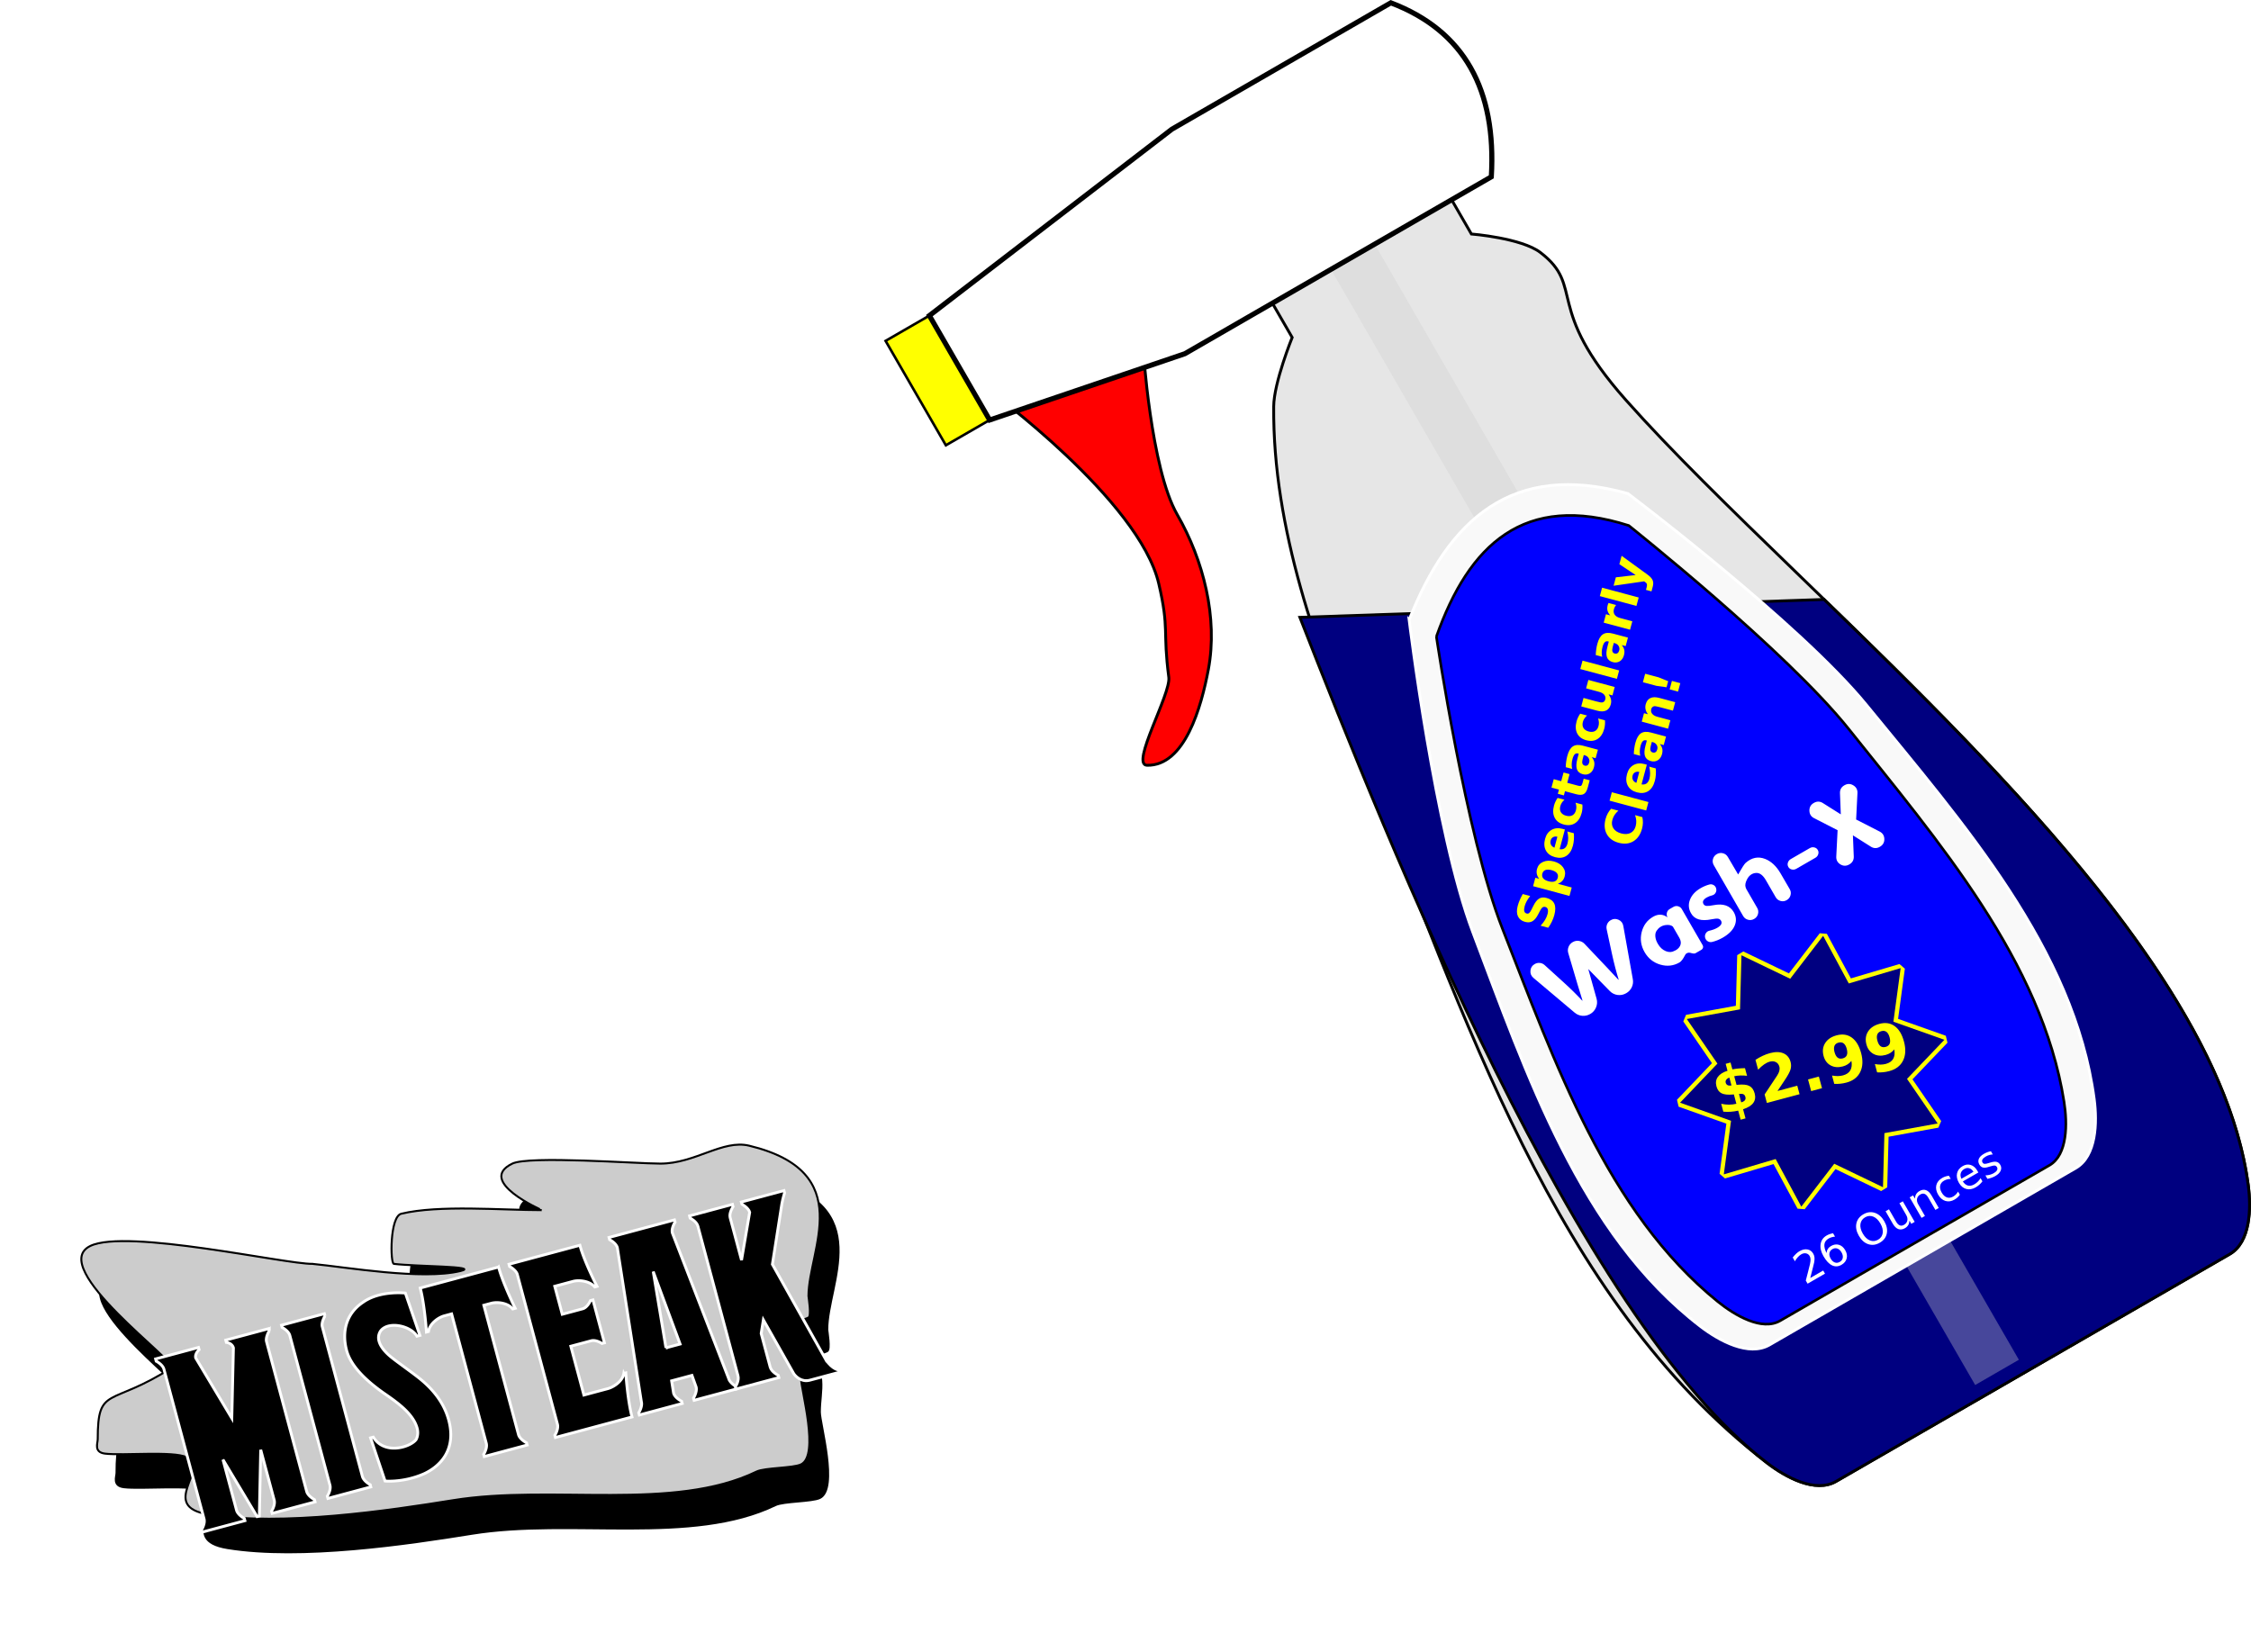
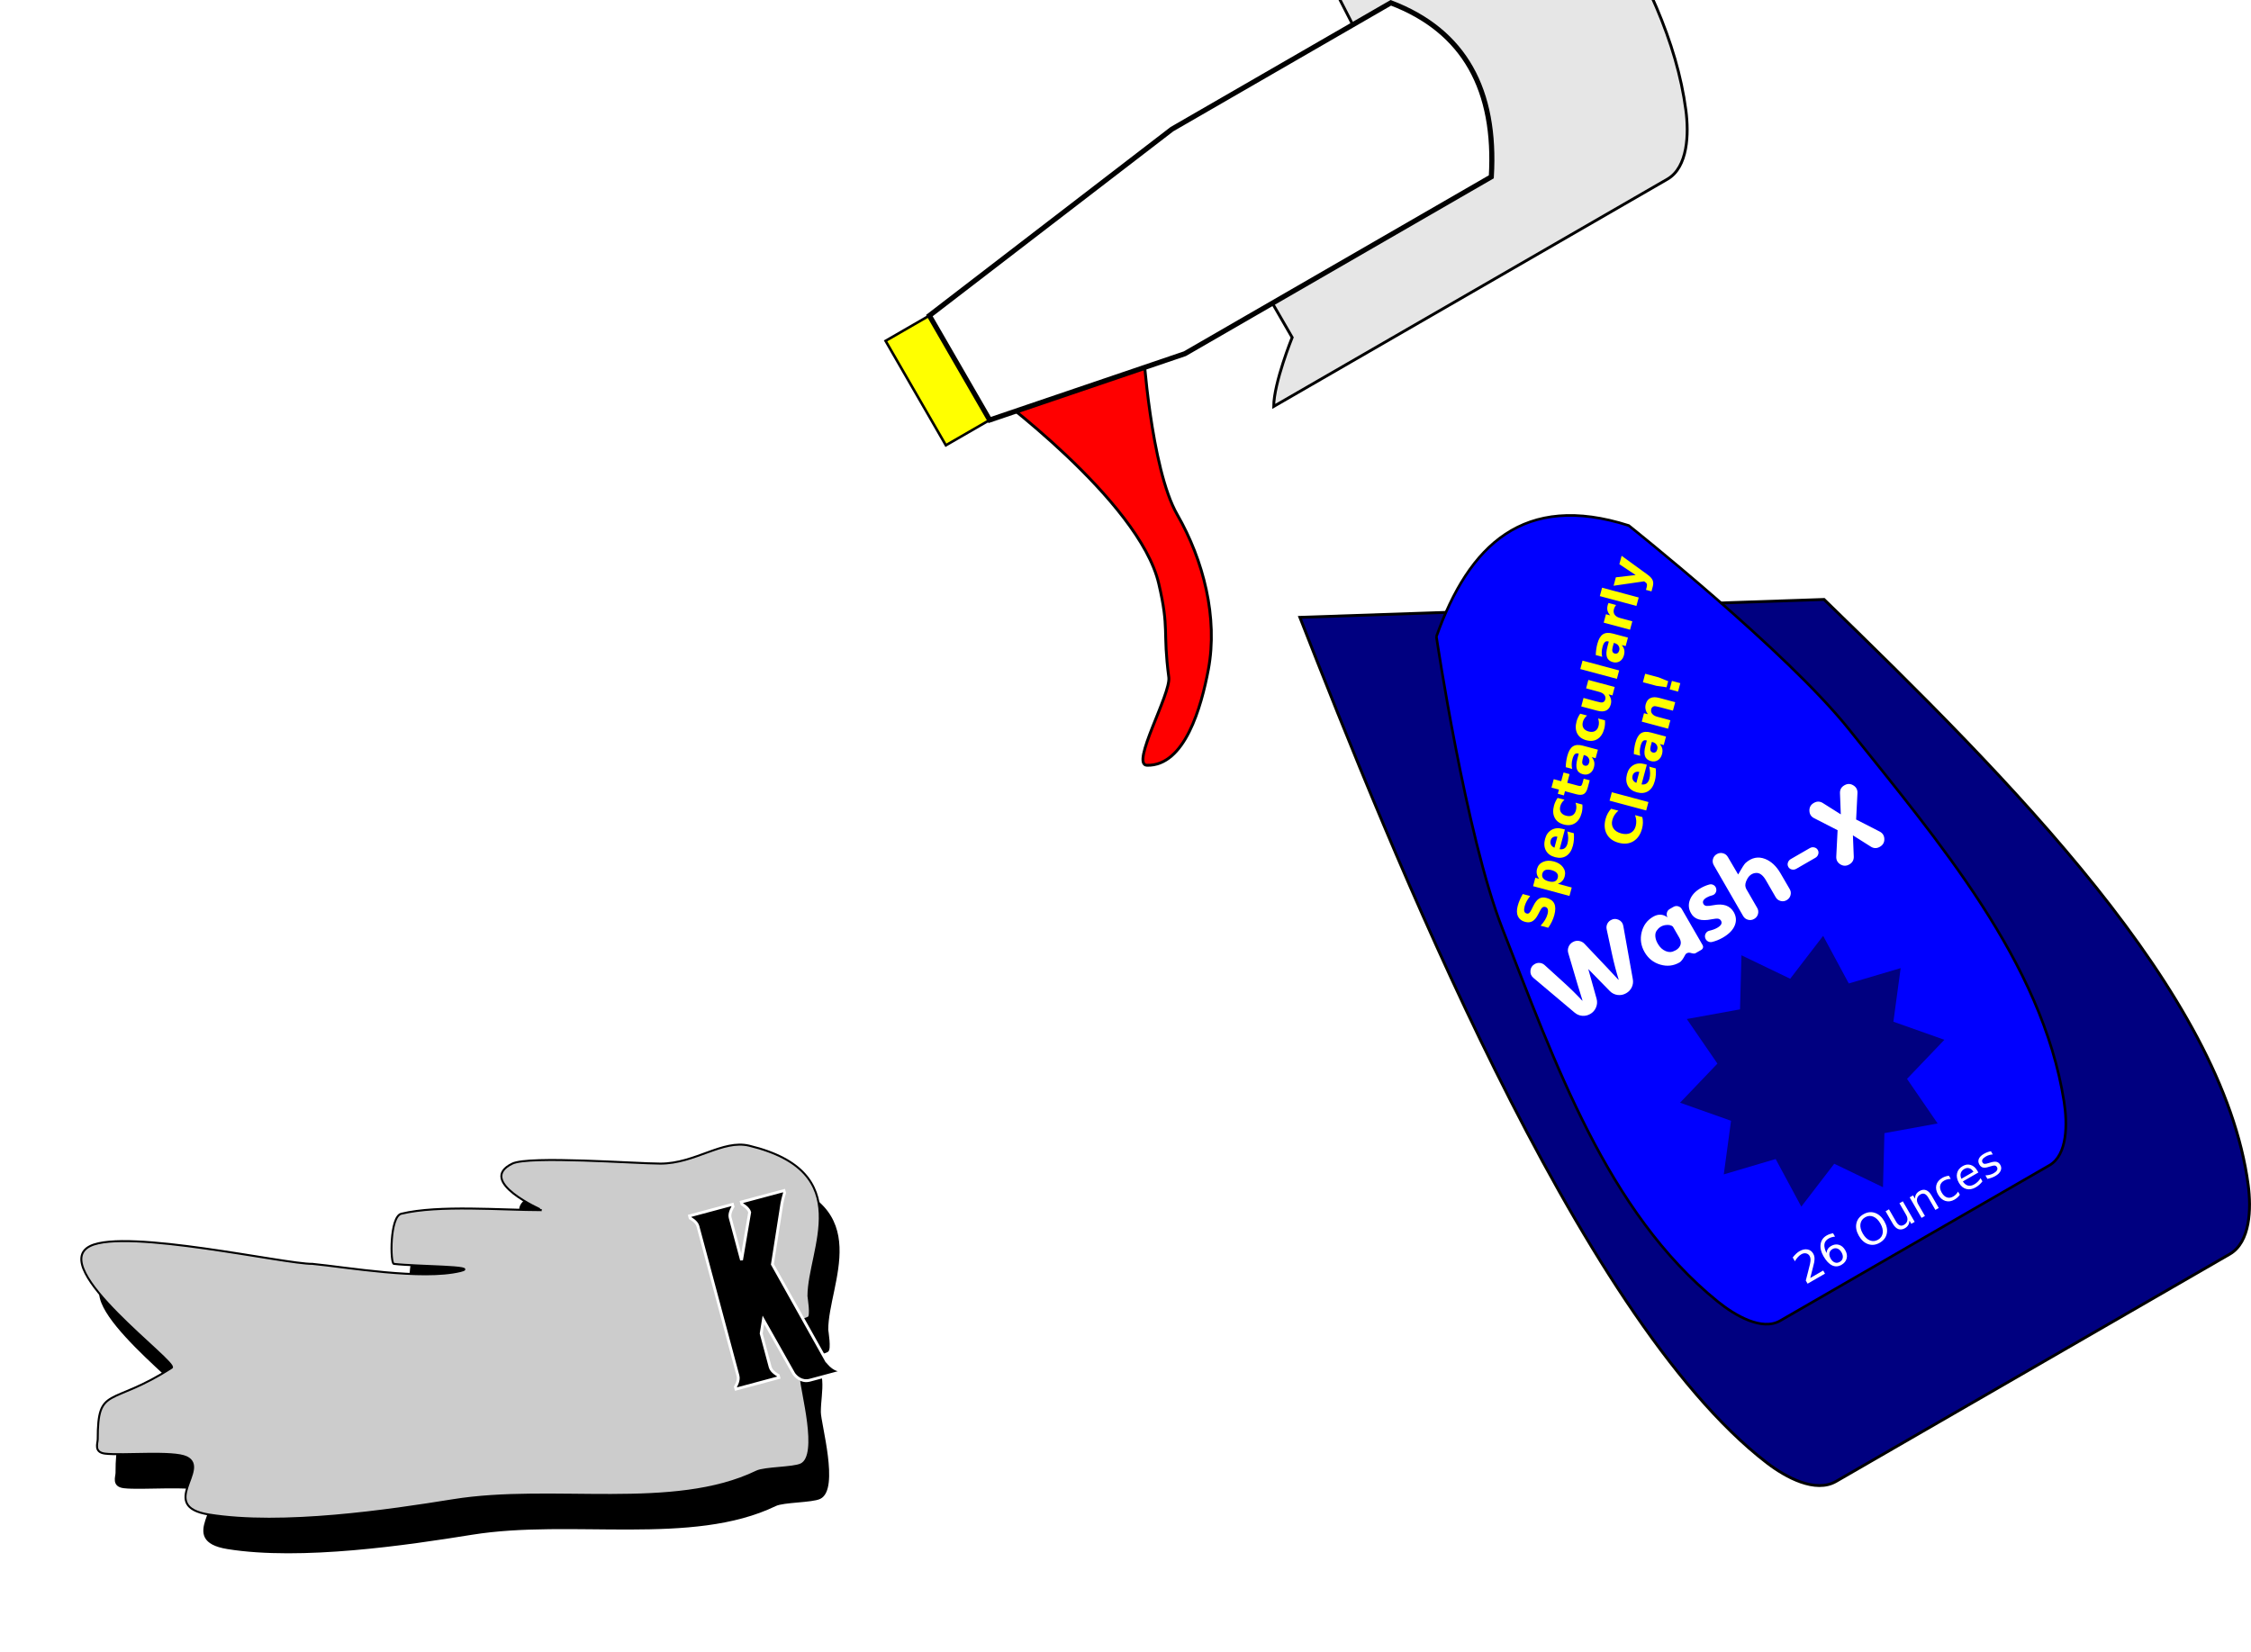
<svg xmlns="http://www.w3.org/2000/svg" width="842.179" height="618.322" viewBox="0 0 789.543 579.677">
  <defs>
    <filter id="a" x="-.136" width="1.271" y="-.268" height="1.535" color-interpolation-filters="sRGB">
      <feGaussianBlur stdDeviation="14.634" />
    </filter>
    <filter id="b" x="-.054" width="1.108" y="-.107" height="1.214" color-interpolation-filters="sRGB">
      <feGaussianBlur stdDeviation="5.854" />
    </filter>
  </defs>
  <path d="M-224.447 572.244c-9.416.133-65.16-12.445-77.903-6.28-15.457 7.476 31.112 41.063 28.564 42.706-21.557 13.904-25.967 6.038-25.967 25.122 0 1.376-1.458 4.534 2.596 5.025 6.198.75 23.897-1.002 28.565 1.256 8.363 4.045-10.15 17.205 7.79 20.097 25.792 4.159 63.21-1.399 85.694-5.024 34.88-5.624 77.277 4.071 106.468-10.049 2.84-1.374 12.829-1.181 15.58-2.512 6.57-3.178 0-26.096 0-30.146 0-7.487 3.035-14.72-5.193-21.354-4.686-3.777.9 3.333 7.79 0 1.154-.558 0-7.238 0-7.536 0-16.281 17.453-43.51-20.774-52.757-9.318-2.253-18.973 6.28-31.161 6.28-8.457 0-46.056-2.843-51.936 0-12.787 6.186 10.404 16.33 10.387 16.33-14.18 0-36.184-1.925-49.339 1.256-4.05.98-3.904 17.428-2.596 17.586 7.742.936 30.508.786 23.37 2.512-13.533 3.273-39.915-1.35-51.935-2.512z" fill-rule="evenodd" stroke="#000" stroke-width=".696" filter="url(#a)" transform="translate(340.623 -117.096)" />
  <path d="M-231.04 560.462c-9.416.134-65.16-12.444-77.904-6.28-15.456 7.476 31.113 41.064 28.565 42.707-21.558 13.904-25.968 6.038-25.968 25.122 0 1.376-1.458 4.534 2.597 5.025 6.197.749 23.897-1.002 28.564 1.256 8.363 4.045-10.15 17.205 7.79 20.097 25.792 4.159 63.21-1.399 85.694-5.024 34.88-5.624 77.278 4.07 106.468-10.049 2.84-1.374 12.83-1.181 15.58-2.512 6.57-3.178 0-26.096 0-30.146 0-7.487 3.035-14.72-5.193-21.354-4.685-3.777.9 3.332 7.79 0 1.154-.558 0-7.238 0-7.537 0-16.28 17.454-43.51-20.774-52.756-9.318-2.253-18.972 6.28-31.161 6.28-8.457 0-46.056-2.843-51.936 0-12.787 6.186 10.404 16.33 10.387 16.33-14.179 0-36.184-1.925-49.338 1.256-4.05.98-3.904 17.427-2.597 17.585 7.742.937 30.509.786 23.37 2.513-13.533 3.273-39.914-1.35-51.935-2.513z" fill="#ccc" fill-rule="evenodd" stroke="#000" stroke-width=".696" filter="url(#b)" transform="translate(340.623 -117.096)" />
-   <path d="M417.802 57.006l35.433 61.372s-6.415 15.85-6.484 24.201c-.355 42.992 15.197 85.263 31.322 125.118 35.437 87.59 66.77 187.966 141.732 245.487 6.626 5.084 16.968 10.66 24.201 6.485l138.087-79.724c7.233-4.176 7.575-15.922 6.485-24.202-12.495-94.908-154.802-203.831-218.326-275.444-28.94-32.625-14.141-39.608-29.957-51.727-6.63-5.08-24.201-6.485-24.201-6.485L480.66 20.715z" fill="#e6e6e6" fill-rule="evenodd" stroke="#000" />
+   <path d="M417.802 57.006l35.433 61.372s-6.415 15.85-6.484 24.201l138.087-79.724c7.233-4.176 7.575-15.922 6.485-24.202-12.495-94.908-154.802-203.831-218.326-275.444-28.94-32.625-14.141-39.608-29.957-51.727-6.63-5.08-24.201-6.485-24.201-6.485L480.66 20.715z" fill="#e6e6e6" fill-rule="evenodd" stroke="#000" />
  <path d="M455.937 216.564c31.255 79.873 97.128 245.425 163.857 296.628 6.626 5.085 16.968 10.66 24.2 6.484l138.088-79.725c7.233-4.176 7.576-15.92 6.486-24.2-8.897-67.579-83.555-142.201-148.777-205.463z" fill="navy" fill-rule="evenodd" stroke="#000" />
-   <path d="M464.926 91.18l227.869 394.68 15.33-8.851-227.868-394.68z" opacity=".347" fill="#ccc" fill-rule="evenodd" />
  <path d="M400.927 121.824s2.676 42.498 11.985 58.688c9.21 16.018 14.33 36.186 10.92 54.347-2.455 13.07-8.22 33.905-21.516 33.6-5.904-.136 8.412-25.004 7.641-30.86-2.18-16.56.272-16.621-3.53-32.886-6.853-29.322-59.634-67.857-59.634-67.857z" fill="red" fill-rule="evenodd" stroke="#000" />
  <path d="M310.621 119.58l21.145 36.625 15.356-8.866-21.145-36.625z" fill="#ff0" fill-rule="evenodd" stroke="#000" stroke-width=".892" />
  <path d="M325.977 110.714l85.084-65.401L487.84.985c25.92 9.868 37.047 30.674 35.243 61.042l-107.49 62.058-68.47 23.254z" fill="#fff" fill-rule="evenodd" stroke="#000" stroke-width="1.785" />
-   <path d="M494.26 217.436s9.116 74.688 22.323 109.529c18.872 49.787 37.624 105.92 79.866 138.332 6.626 5.084 16.968 10.66 24.2 6.485l107.402-62.008c7.232-4.176 7.575-15.921 6.484-24.201-6.937-52.695-46.12-96.91-79.724-138.087-23.615-28.937-83.836-74.341-83.836-74.341-40.665-11.38-62.858 9.236-76.714 44.291z" fill="#f9f9f9" fill-rule="evenodd" stroke="#fff" />
  <path d="M503.814 223.316s10.316 69.671 23.153 102.43c18.343 46.812 36.762 99.516 75.547 130.853 6.084 4.915 15.513 10.395 21.874 6.722l94.463-54.538c6.362-3.673 6.33-14.579 5.116-22.305-7.732-49.17-44.116-91.386-75.414-130.62-21.994-27.571-77.265-71.498-77.265-71.498-36.769-11.744-56.064 6.776-67.474 38.956z" fill="#00f" fill-rule="evenodd" stroke="#000" stroke-width=".912" />
  <g style="line-height:125%;-inkscape-font-specification:'Simply Rounded';text-align:center" font-weight="400" font-size="37.5" font-family="Simply Rounded" letter-spacing="0" word-spacing="0" text-anchor="middle" fill="#fff">
    <path d="M564.942 322.813q-.825.476-1.223 1.361-.382.877-.178 1.816l1.9 8.82q1.029 4.712 2.31 8.835l-.095.055q-1.795-2.009-11.899-12.624-.796-.83-1.955-1.007-1.134-.17-2.149.416l-.047.028q-1 .576-1.435 1.653-.427 1.092-.09 2.187 4.125 14.068 4.984 16.617l-.095.054q-2.922-3.155-6.513-6.41l-6.673-6.063q-.711-.646-1.66-.754-.967-.097-1.791.379l-.063.036q-1.333.77-1.462 2.303-.139 1.518 1.029 2.514l14.499 12.222q1.149.965 2.641 1.097 1.484.116 2.769-.625l.063-.037q1.395-.806 2.011-2.303.616-1.497.177-3.062l-2.903-10.376 7.533 7.702q1.137 1.163 2.725 1.387 1.605.216 3.016-.6l.063-.036q1.285-.741 1.926-2.084.632-1.359.355-2.827l-3.335-18.668q-.263-1.518-1.647-2.157-1.409-.645-2.725.114l-.063.037zM581.419 330.955q-.678-1.174-.799-2.373-.117-1.264.434-2.068 1.137-1.693 3.08-1.99 1.69-.257 2.623.515l2.289 3.965q1.088 1.993-.21 3.482-.653.737-1.535 1.077-1.363.787-3.054.093-1.684-.72-2.718-2.511l-.11-.19zm-4.574 3.063q1.913 3.314 5.504 4.37 3.59 1.056 6.747-.765.903-.522 1.953-2.587.256-.508.784-.728.513-.211 1.072-.048 1.312.405 1.788.13l2.093-1.208q.413-.238.54-.713.136-.46-.11-.888l-7.316-12.67q-.44-.76-1.315-.995-.85-.228-1.627.22l-1.3.751q-.762.44-.99 1.29-.227.85.212 1.612l.01.015q-2.386-1.751-5.05-.213-3.156 1.822-4.037 5.46-.88 3.637 1.042 6.967zM598.094 329.002q-.23-.84.209-1.58.44-.74 1.281-.93 1.627-.368 2.737-1.009 2.077-1.199 1.336-2.483-.357-.619-1.053-.725-.67-.099-2.284.22-5.405 1.111-7.19-2.129-1.291-2.235-.396-4.676.934-2.485 3.788-4.133 1.443-.833 2.992-1.262.783-.22 1.486.157.713.392.932 1.174l.003.041q.235.774-.173 1.495-.408.722-1.2.926-1.107.28-1.915.746-1.856 1.071-1.133 2.324.33.571 1.089.64.718.072 2.486-.272 5.003-.965 7.01 2.401 1.318 2.284.41 4.627-.96 2.478-4.21 4.355-1.856 1.07-3.789 1.531-.785.179-1.482-.223-.696-.4-.916-1.183l-.018-.032zM624.475 306.286q-2.158-3.701-5.344-4.97-3.663-1.437-6.864 1.405-.63.554-2.612 4.045l-3.6-6.125q-.585-1.015-1.711-1.317-1.141-.292-2.14.284l-.048.028q-1.015.586-1.332 1.72-.293 1.142.293 2.157l10.29 17.824q.587 1.014 1.712 1.316 1.126.302 2.14-.284l.048-.028q1.015-.586 1.317-1.711.301-1.126-.285-2.14l-3.882-6.724.007-.025q-.112-.231-.172-.408-.416-1.198.536-2.953 1.086-2.001 3.096-2.146 1.911-.131 3.459 2.548l3.451 5.979q.577.999 1.702 1.3 1.126.302 2.125-.275l.048-.027q1.014-.586 1.316-1.712.302-1.125-.275-2.124l-3.275-5.637zM637.598 298.181q.403.698.147 1.5-.24.795-1 1.234l-6.66 3.845q-.762.44-1.585.26t-1.225-.879l-.019-.031q-.402-.698-.147-1.5.255-.804 1.016-1.243l6.66-3.845q.762-.44 1.569-.25.823.18 1.226.878l.018.031zM646.893 275.499q-1.586.915-1.517 2.757l.29 7.423-6.284-3.963q-1.56-.98-3.146-.065l-.063.037q-1.57.906-1.519 2.716.052 1.81 1.659 2.616l8.226 4.215-.463 9.232q-.096 1.81 1.446 2.76 1.532.933 3.102.027l.064-.037q1.585-.915 1.525-2.741l-.299-7.44 6.293 3.98q1.551.964 3.137.049l.063-.037q1.57-.906 1.528-2.7-.051-1.81-1.667-2.632l-8.227-4.215.463-9.232q.106-1.795-1.436-2.744-1.542-.95-3.112-.043l-.063.037z" />
  </g>
  <g style="line-height:125%;-inkscape-font-specification:'sans-serif Bold';text-align:center" font-weight="700" font-size="17.5" font-family="sans-serif" letter-spacing="0" word-spacing="0" text-anchor="middle" fill="#ff0">
    <path d="M534.11 313.627l2.608.699q-.726.894-1.216 1.797-.49.904-.72 1.763-.305 1.139-.137 1.767.167.63.828.806.495.133.873-.155.372-.299.828-1.211l.636-1.28q.963-1.946 2.037-2.587 1.074-.64 2.626-.225 2.039.546 2.712 2.027.668 1.47.002 3.955-.314 1.172-.853 2.293-.54 1.12-1.293 2.183l-2.682-.718q.943-1.013 1.56-2.024.61-1.022.883-2.046.279-1.04.08-1.685-.198-.646-.842-.819-.578-.155-.993.141-.413.287-.961 1.344l-.602 1.156q-.892 1.743-1.989 2.37-1.094.617-2.563.224-1.84-.494-2.513-1.948-.672-1.454-.075-3.682.272-1.015.717-2.046.436-1.033 1.049-2.099zM546.43 310.037l4.854 1.3-.792 2.955-12.76-3.419.791-2.955 1.354.363q-.645-.827-.826-1.672-.189-.847.07-1.812.458-1.709 2.114-2.442 1.647-.735 3.785-.162t3.206 2.035q1.06 1.46.601 3.17-.259.965-.837 1.606-.587.64-1.56 1.033zm-5.457-3.568q-.255.95.31 1.65.558.689 1.87 1.04 1.313.352 2.15.036.83-.326 1.084-1.275.254-.949-.306-1.63-.559-.69-1.88-1.043-1.32-.354-2.148-.036-.826.31-1.08 1.258zM548.048 290.76l.842.227-1.851 6.908q1.068.171 1.761-.333.692-.505 1.002-1.66.25-.933.239-1.98-.018-1.057-.303-2.24l2.278.611q.116 1.155.033 2.256-.075 1.103-.356 2.152-.672 2.509-2.317 3.563-1.65 1.044-3.953.427-2.262-.606-3.193-2.315-.929-1.718-.287-4.111.584-2.18 2.245-3.132 1.664-.96 3.86-.372zm-1.796 2.775q-.842-.225-1.486.133-.65.347-.863 1.14-.23.858.113 1.525.335.665 1.208 1.04l1.028-3.838zM546.338 279.908l2.41.646q-.574.492-.936 1.05-.36.55-.534 1.201-.332 1.238.209 2.126.534.878 1.83 1.225 1.296.347 2.206-.143.904-.501 1.236-1.74.185-.693.145-1.367-.038-.682-.301-1.32l2.418.649q.07.762.002 1.513-.059.745-.251 1.463-.67 2.501-2.328 3.57-1.665 1.066-3.952.454-2.286-.613-3.187-2.367-.91-1.757-.24-4.258.195-.726.515-1.392.314-.677.758-1.31zM544.977 273.333l2.625.704.816-3.046 2.113.566-.816 3.046 3.92 1.05q.644.173.944-.021.291-.196.495-.955l.407-1.52 2.112.567-.678 2.534q-.47 1.75-1.392 2.29-.93.53-2.68.06l-3.92-1.05-.394 1.469-2.113-.566.394-1.47-2.625-.703.792-2.955zM555.099 266.394q-.248.925-.06 1.48.19.545.8.71.562.15.983-.136.415-.295.595-.964.223-.834-.219-1.562-.45-.731-1.35-.972l-.338-.09-.411 1.534zm.095-4.813l5.275 1.413-.799 2.98-1.37-.367q.683.82.872 1.666.18.845-.105 1.91-.385 1.436-1.46 2.112-1.08.666-2.417.308-1.626-.436-2.087-1.754-.459-1.326.183-3.72l.466-1.741-.23-.062q-.702-.188-1.173.279-.478.464-.792 1.636-.254.95-.283 1.818-.03.868.162 1.67l-2.253-.603q.023-1.011.164-2 .133-.99.39-1.947.67-2.501 1.956-3.342 1.281-.851 3.501-.256zM554.256 250.36l2.41.646q-.574.492-.936 1.05-.36.549-.534 1.2-.332 1.239.208 2.127.535.877 1.83 1.224 1.297.348 2.206-.143.904-.5 1.236-1.739.186-.693.145-1.367-.038-.683-.3-1.32l2.418.648q.07.762.001 1.514-.058.745-.25 1.463-.67 2.5-2.328 3.57-1.666 1.066-3.952.453-2.286-.612-3.188-2.367-.909-1.756-.239-4.257.195-.726.515-1.392.314-.677.758-1.31zM560.274 249.327l-5.646-1.512.796-2.972.925.248q.75.201 1.887.515 1.129.312 1.508.413 1.115.299 1.625.374.503.073.763-.008.338-.104.572-.351.237-.255.338-.635.248-.924-.32-1.643-.569-.718-1.831-1.056l-4.565-1.223.792-2.955 9.244 2.477-.792 2.955-1.337-.359q.63.886.817 1.74.18.845-.06 1.745-.43 1.601-1.638 2.18-1.205.57-3.079.068zM554.285 234.7l.792-2.954 12.842 3.441-.791 2.955-12.843-3.441zM565.635 227.073q-.248.925-.06 1.48.19.546.8.71.562.15.983-.136.415-.295.595-.964.223-.833-.219-1.562-.45-.731-1.35-.972l-.338-.09-.411 1.534zm.095-4.813l5.275 1.413-.799 2.98-1.37-.367q.683.82.872 1.666.18.845-.105 1.91-.385 1.436-1.46 2.112-1.08.666-2.417.308-1.626-.436-2.087-1.754-.459-1.326.183-3.72l.466-1.74-.23-.063q-.702-.188-1.173.279-.478.464-.792 1.636-.254.95-.283 1.818-.03.868.162 1.671l-2.253-.604q.023-1.01.164-2 .133-.99.39-1.947.67-2.501 1.956-3.342 1.281-.851 3.501-.256zM566.859 212.239q-.286.339-.472.705-.193.355-.297.743-.305 1.139.264 1.955.562.805 1.924 1.17l4.26 1.141-.793 2.955-9.244-2.477.792-2.955 1.519.407q-.756-.813-.972-1.658-.221-.855.055-1.887.04-.149.103-.317.055-.171.184-.49l2.677.708zM561.14 209.114l.792-2.955 12.843 3.442-.791 2.954-12.843-3.44zM565.971 205.481l.792-2.955 6.939-.803-5.707-3.794.792-2.955 9.077 6.599q1.386 1 1.787 1.947.411.942.068 2.221l-.457 1.709-1.94-.52.248-.924q.201-.751.052-1.154-.146-.41-.714-.766l-.234-.152-10.703 1.547zM576.054 286.64q.22.997.196 2.009-.023 1.01-.3 2.042-.825 3.08-3.024 4.418-2.207 1.337-5.153.548-2.955-.792-4.19-3.051-1.243-2.262-.418-5.34.277-1.032.762-1.92.486-.887 1.174-1.64l2.55.684q-.839.721-1.35 1.504-.51.784-.764 1.733-.456 1.7.373 2.966.828 1.266 2.743 1.779 1.907.51 3.257-.171 1.35-.682 1.806-2.382.254-.95.204-1.883-.05-.934-.417-1.978l2.55.683zM564.56 280.872l.792-2.955 12.843 3.441-.792 2.955-12.843-3.441zM576.785 268.03l.842.225-1.85 6.909q1.068.171 1.76-.333.693-.505 1.003-1.66.25-.933.238-1.98-.017-1.057-.302-2.24l2.278.61q.115 1.155.032 2.257-.074 1.103-.355 2.151-.672 2.51-2.317 3.564-1.651 1.044-3.954.427-2.261-.606-3.192-2.316-.929-1.717-.288-4.11.584-2.18 2.246-3.132 1.664-.96 3.86-.372zm-1.796 2.774q-.842-.226-1.486.132-.65.348-.863 1.14-.23.859.114 1.526.334.665 1.207 1.04l1.028-3.838zM578.98 261.788q-.248.925-.06 1.48.19.545.8.71.561.15.983-.136.415-.295.594-.964.224-.834-.218-1.562-.45-.731-1.35-.972l-.338-.091-.411 1.535zm.095-4.813l5.274 1.413-.798 2.98-1.37-.367q.683.82.871 1.666.181.845-.104 1.91-.385 1.436-1.46 2.112-1.08.666-2.418.307-1.626-.435-2.086-1.753-.459-1.326.182-3.72l.467-1.741-.231-.062q-.702-.188-1.172.279-.478.464-.792 1.636-.254.95-.283 1.818-.03.868.162 1.67l-2.253-.603q.023-1.011.164-2 .133-.99.39-1.947.67-2.501 1.956-3.342 1.281-.851 3.501-.256zM581.951 244.821l5.63 1.508-.797 2.972-.916-.246-3.392-.909q-1.197-.32-1.666-.384-.468-.072-.718.002-.335.096-.571.351-.245.253-.347.633-.247.924.33 1.645.567.718 1.83 1.057l4.548 1.218-.792 2.955-9.244-2.477.792-2.955 1.353.363q-.63-.885-.808-1.738-.186-.855.057-1.763.429-1.601 1.632-2.164 1.206-.57 3.08-.068zM576.25 239.321l.797-2.97 4.73 1.266 3.337 1.346-.571 2.13-3.563-.504-4.73-1.268zm9.385 2.515l.796-2.971 2.939.787-.796 2.971-2.939-.787z" />
  </g>
  <g style="line-height:125%;text-align:center" font-weight="400" font-size="15.225" font-family="sans-serif" letter-spacing="0" word-spacing="0" text-anchor="middle" fill="#fff">
    <path d="M634.95 448.322l4.538-2.62.632 1.094-6.103 3.524-.632-1.094q.298-1.194.83-3.218.533-2.033.646-2.596.22-1.063.185-1.687-.031-.634-.302-1.104-.443-.766-1.262-.937-.813-.174-1.676.324-.612.353-1.172.96-.553.602-1.077 1.48l-.758-1.314q.603-.769 1.193-1.324.59-.555 1.156-.882 1.494-.862 2.813-.628 1.32.234 2.041 1.483.342.592.425 1.256.086.655-.083 1.714-.053.28-.4 1.673-.35 1.386-.995 3.896zM642.725 438.193q-.876.506-1.045 1.402-.163.892.44 1.935.598 1.037 1.456 1.349.86.301 1.736-.205.876-.505 1.038-1.398.166-.902-.432-1.939-.603-1.043-1.463-1.344-.855-.305-1.73.2zm.229-5.566l.684 1.185q-.624.05-1.196.218-.567.164-1.056.447-1.288.743-1.468 2.006-.175 1.26.744 3.073.056-.78.458-1.406.398-.634 1.087-1.031 1.449-.837 2.795-.438 1.35.389 2.223 1.902.855 1.48.496 2.881-.36 1.4-1.814 2.24-1.668.963-3.286.198-1.622-.772-3.023-3.2-1.316-2.279-1.015-4.255.297-1.983 2.12-3.035.489-.283 1.04-.472.558-.194 1.21-.313zM654.195 427.03q-1.416.818-1.644 2.357-.22 1.535.831 3.357 1.049 1.816 2.489 2.392 1.446.573 2.863-.245 1.416-.818 1.63-2.35.222-1.535-.827-3.35-1.052-1.822-2.492-2.399-1.433-.58-2.85.238zm-.61-1.056q2.022-1.167 4.017-.508 1.99.654 3.307 2.933 1.312 2.273.886 4.33-.43 2.05-2.452 3.218-2.028 1.17-4.025.521-1.991-.653-3.307-2.932-1.316-2.28-.886-4.33.432-2.061 2.46-3.232zM663.896 429.275l-2.52-4.365 1.184-.684 2.494 4.32q.591 1.024 1.288 1.309.693.278 1.491-.183.96-.554 1.16-1.485.207-.935-.403-1.991l-2.36-4.089 1.185-.683 4.163 7.21-1.185.684-.64-1.107q-.051.906-.439 1.558-.384.643-1.137 1.078-1.243.717-2.333.316-1.09-.4-1.948-1.888zm.36-6.26zM677.512 419.405l2.513 4.353-1.185.683-2.49-4.313q-.591-1.024-1.284-1.302-.693-.278-1.491.183-.96.554-1.16 1.485-.2.931.409 1.987l2.353 4.076-1.191.687-4.164-7.21 1.192-.688.646 1.12q.05-.896.437-1.548.394-.657 1.147-1.092 1.242-.717 2.326-.313 1.08.399 1.942 1.892zM683.586 412.456l.64 1.107q-.662.013-1.249.172-.584.148-1.099.445-1.152.666-1.366 1.768-.217 1.095.545 2.415t1.823 1.686q1.057.36 2.21-.306.515-.297.939-.722.427-.436.769-1.002l.632 1.094q-.362.518-.83.942-.46.421-1.06.767-1.628.94-3.178.47t-2.554-2.208q-1.019-1.764-.637-3.332.389-1.572 2.076-2.546.547-.316 1.135-.501.585-.192 1.204-.25zM693.578 410.73l.335.58-5.447 3.144q.783 1.18 1.812 1.444 1.031.254 2.21-.426.682-.394 1.222-.93.548-.538.985-1.237l.647 1.12q-.481.638-1.069 1.166-.588.529-1.277.926-1.725.997-3.316.576-1.584-.425-2.573-2.137-1.022-1.77-.668-3.358.357-1.596 1.98-2.533 1.455-.84 2.841-.387 1.389.443 2.318 2.052zm-1.385.337q-.574-.965-1.443-1.236-.863-.275-1.738.23-.992.573-1.267 1.48-.27.901.228 1.97l4.22-2.444zM698.332 403.857l.646 1.12q-.65.033-1.266.216-.615.184-1.194.518-.882.51-1.17 1.036-.282.523.03 1.064.238.412.691.468.45.05 1.525-.288l.457-.144q1.419-.458 2.233-.267.817.18 1.326 1.063.58 1.004.12 2.051-.454 1.043-1.845 1.846-.58.335-1.277.583-.688.251-1.513.427l-.706-1.223q.853-.038 1.591-.232.734-.2 1.359-.561.837-.484 1.124-1.027.283-.55-.018-1.071-.279-.483-.756-.551-.47-.072-1.709.325l-.468.142q-1.234.404-1.999.21-.768-.2-1.251-1.038-.587-1.017-.186-1.987.401-.97 1.728-1.736.656-.379 1.292-.617.635-.238 1.236-.327z" />
  </g>
-   <path d="M679.631 394.115l-18.667 3.392-.503 18.966-17.096-8.228-11.554 15.048-8.995-16.705-18.193 5.383 2.542-18.802-17.882-6.339 13.108-13.716-10.741-15.64 18.667-3.392.502-18.966 17.096 8.228 11.555-15.048L648.464 345l18.194-5.383-2.543 18.802 17.883 6.339-13.108 13.716z" fill="#ff0" stroke="#ff0" stroke-width="2.984" stroke-linecap="round" stroke-linejoin="bevel" />
  <path d="M679.631 394.115l-18.667 3.392-.503 18.966-17.096-8.228-11.554 15.048-8.995-16.705-18.193 5.383 2.542-18.802-17.882-6.339 13.108-13.716-10.741-15.64 18.667-3.392.502-18.966 17.096 8.228 11.555-15.048L648.464 345l18.194-5.383-2.543 18.802 17.883 6.339-13.108 13.716z" fill="navy" />
  <g style="line-height:125%;-inkscape-font-specification:'sans-serif Bold';text-align:center" font-weight="700" font-size="30" font-family="sans-serif" letter-spacing="0" word-spacing="0" text-anchor="middle" fill="#ff0">
-     <path d="M612.246 392.334l-1.71.458-.862-3.174q-1.334.3-2.634.389-1.3.088-2.588-.03l-.74-2.766q1.38.297 2.706.304 1.333-.006 2.621-.306l-.88-3.283-.365.03q-2.641.233-3.962-.432-1.31-.667-1.788-2.45-.506-1.89.499-3.29 1.013-1.415 3.383-2.152l-.643-2.441 1.71-.458.642 2.396q1.079-.198 2.182-.302 1.104-.103 2.246-.104l.719 2.681q-1.175-.16-2.295-.12-1.124.03-2.204.262l.812 3.03.355-.028q2.794-.296 4.136.408 1.35.69 1.868 2.622.52 1.942-.487 3.332-1.01 1.38-3.578 2.226l.857 3.198zm-4.926-11.543l-.738-2.755q-.739.243-1.093.734-.348.478-.198 1.037.167.623.675.872.505.238 1.354.112zm2.632 2.983l.786 2.934q.916-.256 1.276-.726.371-.473.185-1.17-.193-.718-.708-.953-.519-.245-1.54-.085zM623.46 382.722l6.936-1.858.8 2.987-11.452 3.069-.8-2.987 4.391-6.619q.584-.903.776-1.667.19-.764-.001-1.482-.297-1.108-1.228-1.583-.92-.477-2.155-.146-.95.254-1.969.968-1.022.704-2.095 1.851l-.927-3.462q1.25-.821 2.529-1.413 1.275-.602 2.563-.947 2.829-.758 4.725.07 1.906.823 2.503 3.05.345 1.288-.02 2.585-.368 1.287-2 3.726l-2.575 3.858zM634.176 378.675l3.8-1.019 1.095 4.085-3.8 1.018-1.095-4.084zM643.368 380.216l-.78-2.913q1.092.194 2.041.188.946-.016 1.812-.247 1.815-.487 2.56-1.761.742-1.285.39-3.318-.577.72-1.319 1.202t-1.692.736q-2.417.648-4.282-.357-1.856-1.018-2.473-3.32-.682-2.543.555-4.515 1.247-1.975 4.023-2.719 3.082-.825 5.328.801 2.246 1.627 3.265 5.427 1.046 3.906-.328 6.672-1.377 2.757-4.818 3.679-1.109.297-2.167.4-1.056.112-2.115.045zm2.98-8.932q1.067-.286 1.421-1.116.352-.841-.019-2.224-.367-1.372-1.092-1.925-.725-.552-1.792-.266-1.066.285-1.417 1.126-.352.841.016 2.213.37 1.383 1.095 1.935.722.542 1.789.257zM658.4 376.189l-.781-2.913q1.092.193 2.041.188.946-.016 1.812-.248 1.815-.486 2.56-1.76.742-1.286.39-3.318-.577.72-1.319 1.202-.742.481-1.692.736-2.417.648-4.282-.357-1.856-1.019-2.473-3.32-.682-2.544.555-4.516 1.247-1.974 4.023-2.718 3.082-.826 5.328.801 2.246 1.627 3.265 5.427 1.046 3.905-.328 6.672-1.377 2.756-4.818 3.678-1.109.297-2.167.4-1.056.113-2.115.046zm2.98-8.933q1.066-.286 1.42-1.116.352-.84-.019-2.224-.368-1.372-1.093-1.924-.725-.553-1.79-.267-1.067.286-1.418 1.127-.352.84.016 2.213.37 1.382 1.095 1.935.722.542 1.788.256z" />
-   </g>
+     </g>
  <g style="line-height:125%;-inkscape-font-specification:'Mortuary BB';text-align:center" font-weight="400" font-size="90" font-family="Mortuary BB" letter-spacing="0" word-spacing="0" text-anchor="middle" stroke="#fff">
-     <path d="M94.43 466.876l-.21-.782-15.04 4.03.21.782s2.012.206 2.478 1.945l-.568 24.657-12.646-21.116c-.396-1.478 1.173-2.924 1.173-2.924l-.21-.782-15.039 4.03.21.782s2.268 1.163 2.71 2.814l14.07 52.508c.466 1.739-.917 3.88-.917 3.88l.21.782 15.039-4.03-.21-.782s-2.291-1.25-2.734-2.901l-4.752-17.735 11.973 19.993.782-.21.483-23.236 4.728 17.647c.466 1.739-.917 3.88-.917 3.88l.21.782 15.04-4.03-.21-.782s-2.292-1.25-2.735-2.901L93.49 470.669c-.42-1.565.94-3.793.94-3.793zM113.985 461.636l-.21-.782-15.039 4.03.21.782s2.268 1.163 2.71 2.814l14.07 52.508c.466 1.739-.917 3.88-.917 3.88l.21.782 15.039-4.03-.21-.782s-2.291-1.25-2.734-2.901l-14.07-52.508c-.418-1.565.941-3.793.941-3.793zM145.482 482.267c-.598-.492-6.963-5.122-7.45-5.55-.709-.556-7.161-5.163-4.702-9.549.572-.992 1.696-1.666 2.826-1.969 3.478-.931 8.396.732 10.08 3.542l1.044-.28-5.097-14.846s-4.615-.534-9.396.747c-1.913.513-3.842 1.31-5.482 2.494-6.088 4.054-7.332 10.537-5.812 16.558.891 3.675 3.837 8.756 13.028 15.238 4.461 3.09 10.38 7.095 11.8 12.398.35 1.304.265 2.724-.348 3.914-.747 1.038-2.52 2.072-4.606 2.631-3.478.932-7.96.55-10.428-3.448l-.956.256 5.079 15.131c1.246.132 4.98.156 9.24-.985a29.85 29.85 0 004.514-1.582c5.22-2.424 11.434-8.096 8.57-18.788-2.214-8.26-8.411-13.307-11.904-15.912zM174.87 444.483l-27.47 7.361c1.537 5.738 2.18 15.442 2.18 15.442l.696-.186c.455-2.824 3.52-4.95 5.519-5.486l2.608-.698 12.159 45.379c.466 1.738-.917 3.88-.917 3.88l.21.782 15.039-4.03-.21-.782s-2.378-1.227-2.82-2.878l-12.16-45.38 2.608-.698c2-.536 5.716-.228 7.522 1.99l.869-.232s-4.295-8.726-5.832-14.464zM218.803 481.815c-.455 2.824-3.74 4.822-5.565 5.311l-8.433 2.26-4.589-17.126 7.129-1.91c1.738-.466 3.792.94 3.792.94l.87-.233-4.03-15.04-.87.234s-1.028 2.419-2.767 2.885l-7.129 1.91-2.632-9.824 6.433-1.724c2-.535 5.716-.227 7.609 1.968l.782-.21s-4.468-8.679-6.006-14.416l-24.863 6.662.21.782s2.291 1.25 2.71 2.814l14.07 52.508c.466 1.739-.917 3.88-.917 3.88l.21.782 26.862-7.198c-1.537-5.737-2.181-15.441-2.181-15.441l-.695.186zM233.59 472.822l-4.468-26.756 9.423 25.428-4.956 1.328zm21.967 10.698l-19.72-50.993c-.443-1.652.94-3.793.94-3.793l-.21-.782-22.95 6.15.21.782s2.268 1.162 2.71 2.814l8.42 54.022c.465 1.739-.918 3.88-.918 3.88l.21.782 15.04-4.03-.21-.782s-2.379-1.227-2.821-2.878l-.684-4.29 7.129-1.91 1.466 4.08c.442 1.652-.917 3.88-.917 3.88l.21.782 15.039-4.03-.21-.782s-2.268-1.163-2.734-2.902z" />
    <path d="M289.67 476.989l-18.748-33.458 3.331-21.298c.3-1.664.94-3.792.94-3.792l-.209-.783-14.952 4.007.21.782s2.29 1.25 2.71 2.814l-2.861 16.793-4.007-14.952c-.42-1.565 1.028-3.816 1.028-3.816l-.21-.783-15.04 4.03.21.782s2.268 1.163 2.71 2.815l14.07 52.507c.466 1.74-.917 3.88-.917 3.88l.21.782 15.04-4.03-.21-.782s-2.379-1.226-2.821-2.878l-3.168-11.823.77-4.772 10.644 18.858c.627.95 2.694 3.098 5.65 2.306l10.432-2.795-.21-.782s-2.273-.137-4.602-3.612z" />
  </g>
</svg>